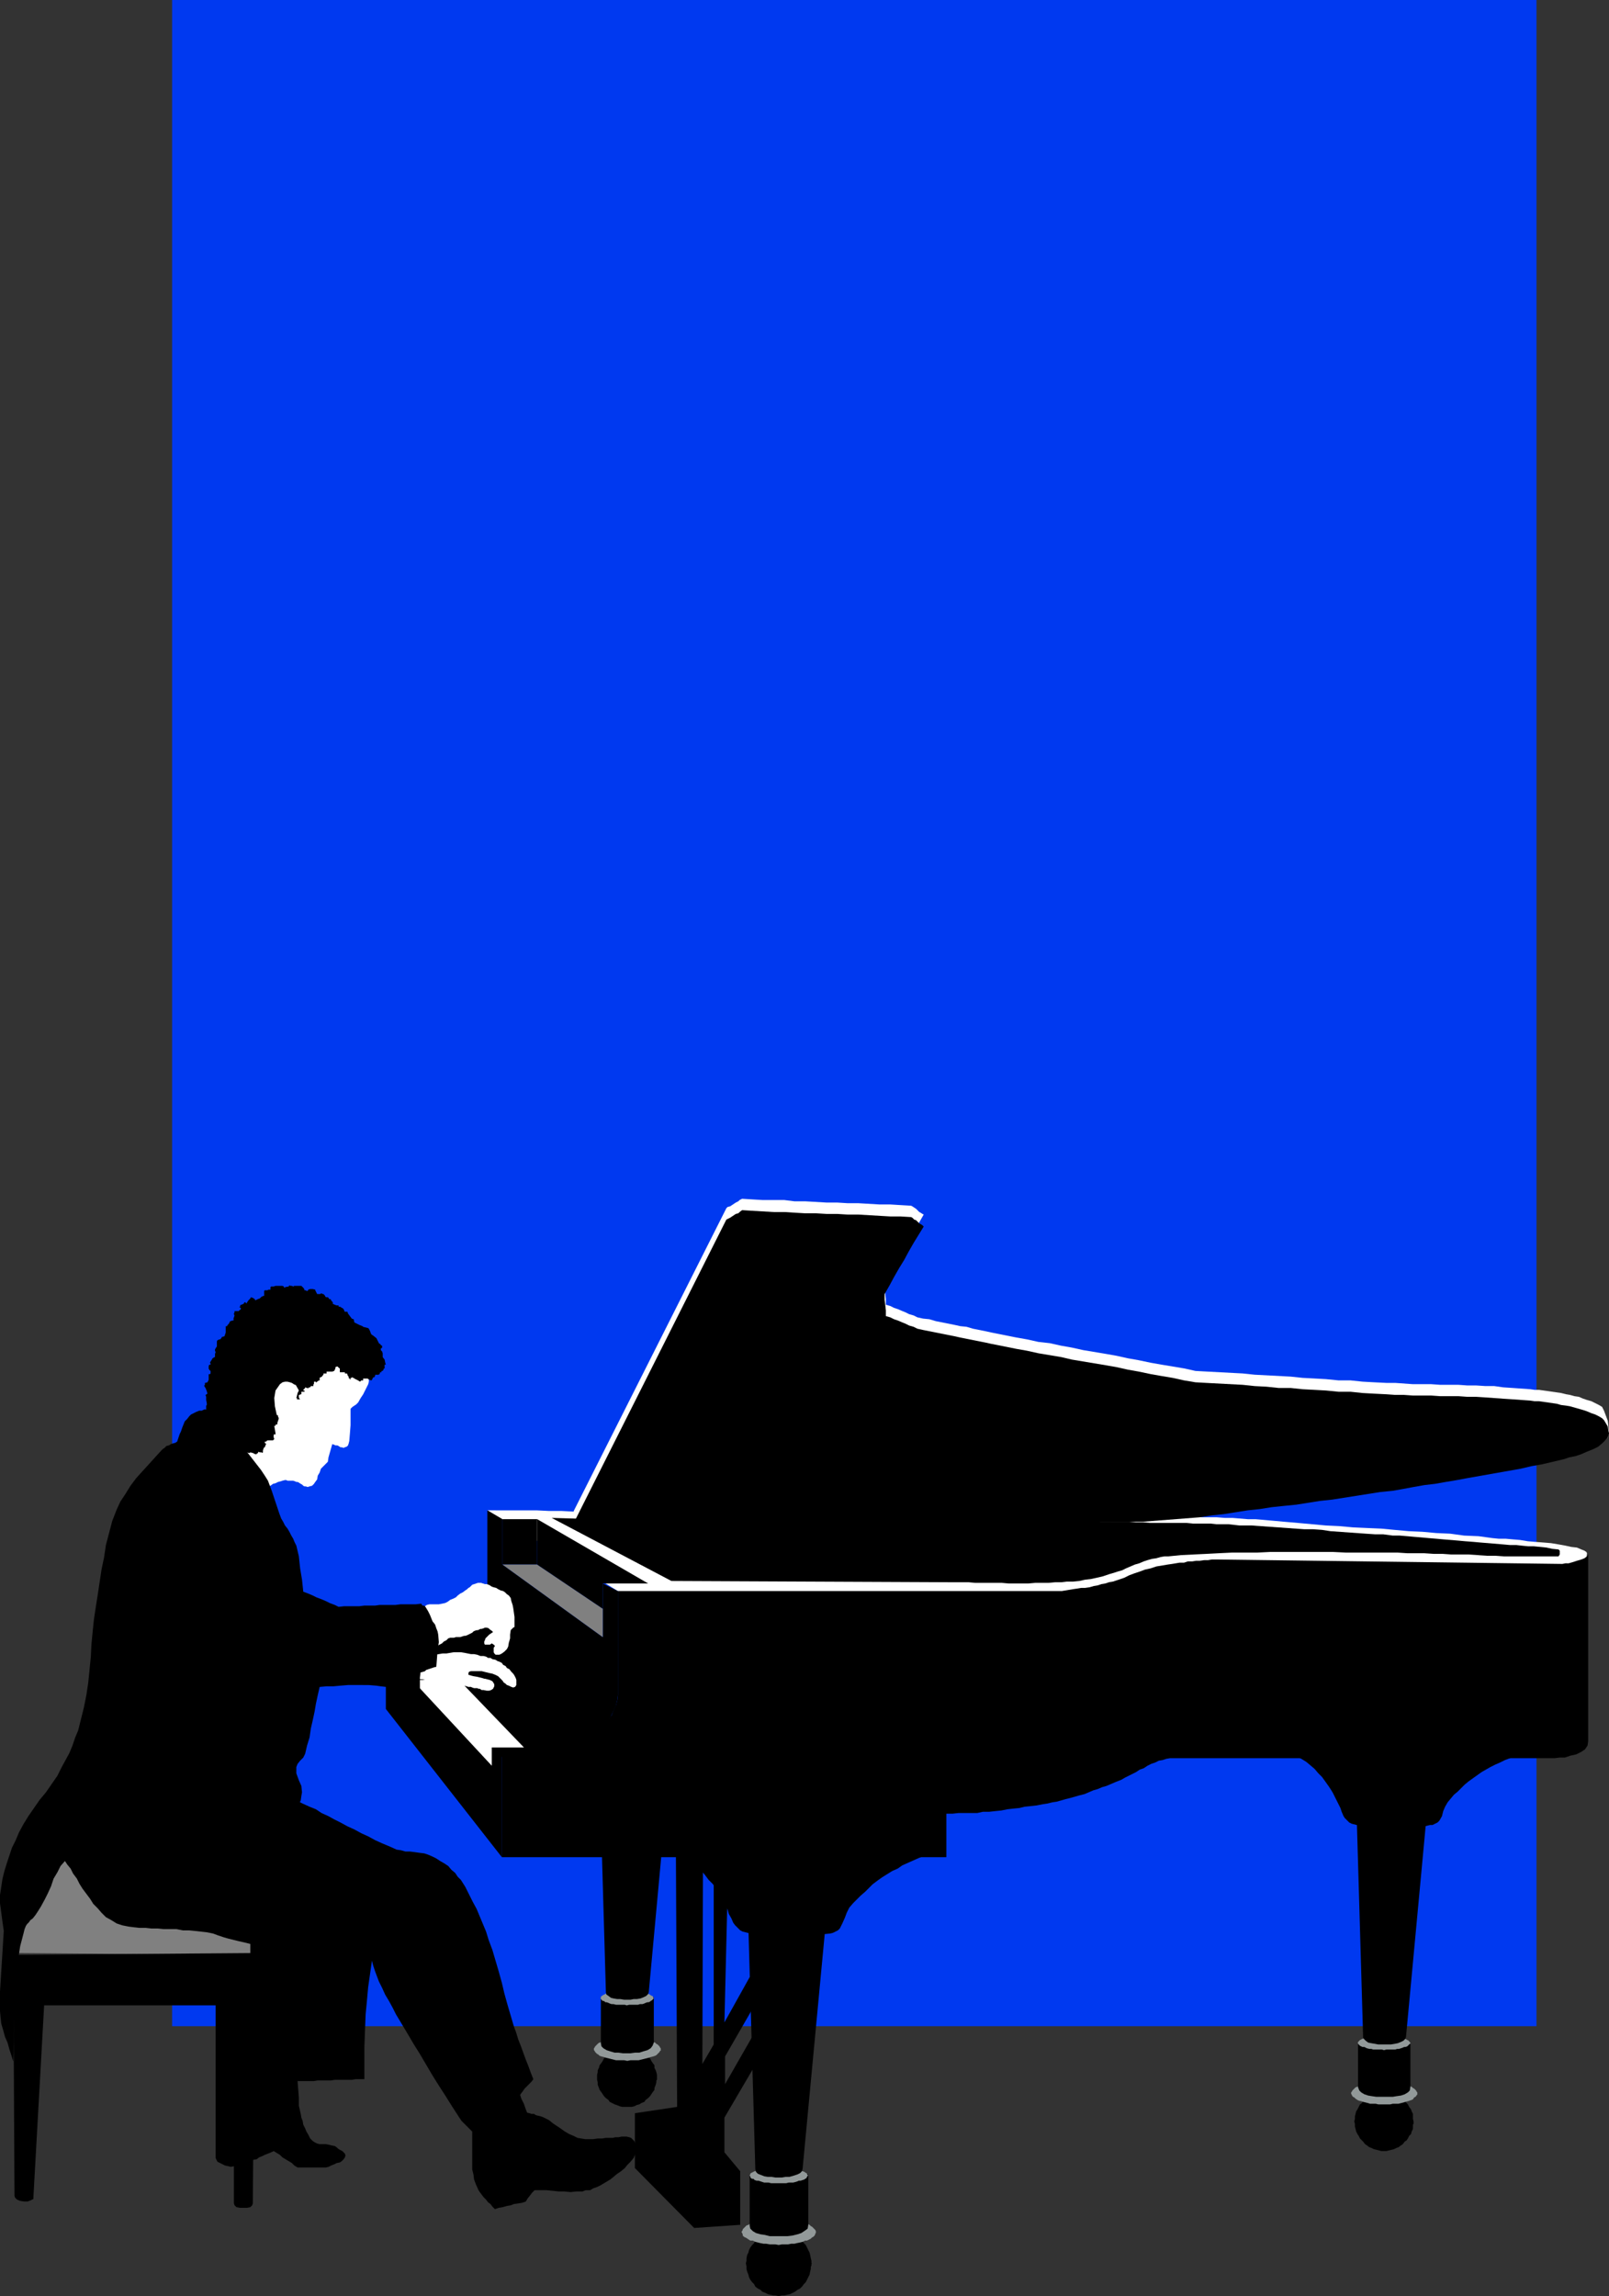
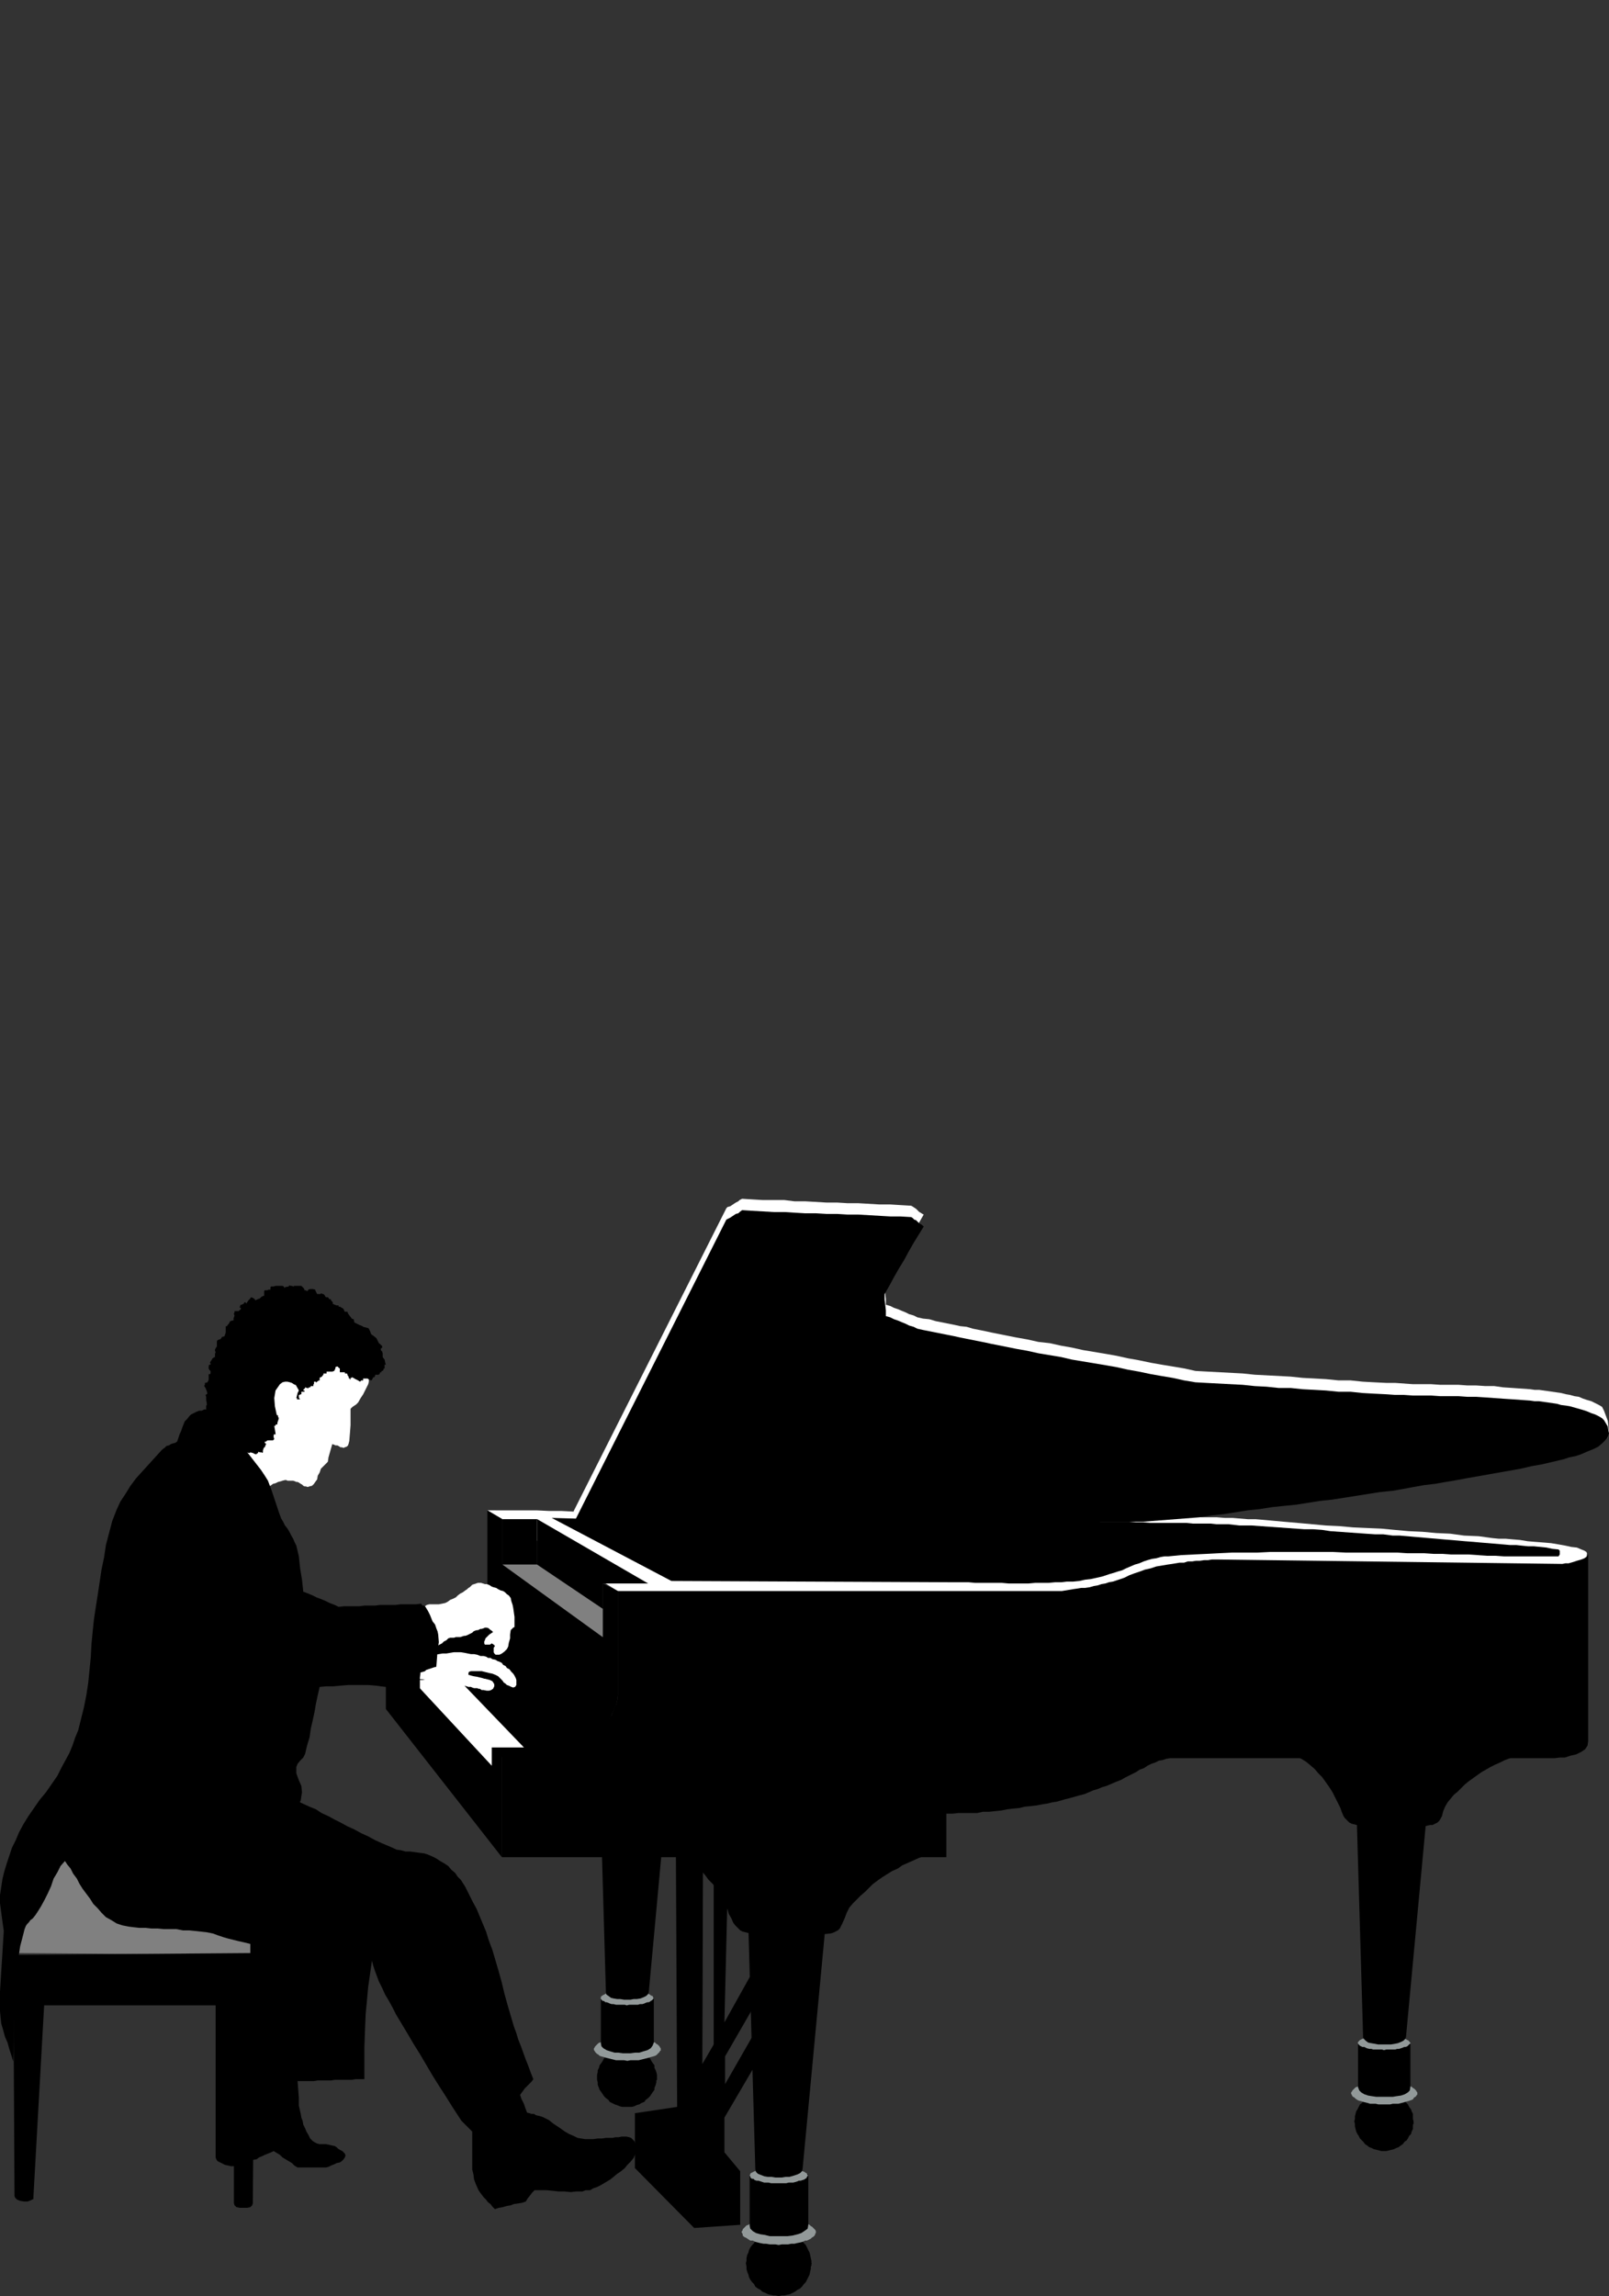
<svg xmlns="http://www.w3.org/2000/svg" xmlns:ns1="http://sodipodi.sourceforge.net/DTD/sodipodi-0.dtd" xmlns:ns2="http://www.inkscape.org/namespaces/inkscape" version="1.0" width="109.099mm" height="155.668mm" id="svg39" ns1:docname="Pianist 01.wmf">
  <rect width="100%" height="100%" fill="#333333" stroke="none" />
  <ns1:namedview id="namedview39" pagecolor="#ffffff" bordercolor="#000000" borderopacity="0.25" ns2:showpageshadow="2" ns2:pageopacity="0.0" ns2:pagecheckerboard="0" ns2:deskcolor="#d1d1d1" ns2:document-units="mm" />
  <defs id="defs1">
    <pattern id="WMFhbasepattern" patternUnits="userSpaceOnUse" width="6" height="6" x="0" y="0" />
  </defs>
-   <path style="fill:#0039f0;fill-opacity:1;fill-rule:evenodd;stroke:none" d="M 44.11,0 H 393.762 V 519.192 H 44.11 Z" id="path1" />
+   <path style="fill:#0039f0;fill-opacity:1;fill-rule:evenodd;stroke:none" d="M 44.11,0 V 519.192 H 44.11 Z" id="path1" />
  <path style="fill:#ffffff;fill-opacity:1;fill-rule:evenodd;stroke:none" d="m 67.539,381.517 0.646,-0.323 0.485,-0.323 0.646,-0.162 0.646,-0.485 0.646,-0.162 0.646,-0.323 0.646,-0.162 0.485,-0.162 0.646,-0.162 h 0.323 l 0.323,0.162 h 0.646 0.485 0.323 l 0.485,0.162 0.323,0.162 h 0.323 l 0.323,0.162 0.485,0.323 0.323,0.162 0.323,0.323 0.323,0.162 h 0.323 l 0.485,0.162 0.485,-0.162 0.646,-0.162 0.485,-0.485 0.323,-0.485 0.485,-0.646 0.162,-0.97 0.485,-0.808 0.323,-0.97 0.323,-0.323 0.485,-0.485 0.485,-0.485 0.485,-0.485 0.162,-1.131 0.323,-1.131 0.323,-1.131 0.323,-1.131 0.485,0.162 0.323,0.162 h 0.485 l 0.323,0.162 0.485,0.323 h 0.323 l 0.485,0.162 0.323,-0.162 0.485,-0.162 0.323,-0.323 0.162,-0.485 0.162,-0.646 0.162,-1.939 0.162,-2.101 v -2.101 -2.101 l 0.485,-0.485 0.485,-0.323 0.485,-0.323 0.485,-0.485 0.646,-1.131 0.646,-0.97 0.646,-1.293 0.646,-1.293 0.162,-0.646 v -0.485 L 94.361,352.915 v -0.808 l -7.271,-5.979 -13.734,-3.717 -6.301,6.948 -4.039,13.574 -6.625,5.656 11.149,12.927 z" id="path2" />
  <path style="fill:#808080;fill-opacity:1;fill-rule:evenodd;stroke:none" d="m 3.393,500.448 62.207,0.485 v -7.595 L 46.696,476.855 15.027,470.715 2.908,493.661 Z" id="path3" />
  <path style="fill:#000000;fill-opacity:1;fill-rule:evenodd;stroke:none" d="m 162.708,555.55 15.188,15.351 11.795,-0.808 v -13.735 l -4.039,-4.848 v -8.888 l 8.24,-14.058 0.808,-10.019 -8.887,15.513 v -7.11 l 7.917,-13.735 0.485,-10.342 -8.564,15.351 0.808,-33.449 -3.555,-4.525 v 43.63 l -2.908,5.009 0.162,-51.709 -6.948,-4.363 0.323,67.06 -10.826,1.616 z" id="path4" />
  <path style="fill:#ffffff;fill-opacity:1;fill-rule:evenodd;stroke:none" d="m 147.035,387.172 v 3.07 l 145.904,-3.232 14.542,-1.131 3.07,-0.485 3.07,-0.323 3.07,-0.485 3.07,-0.485 3.07,-0.323 3.07,-0.485 3.07,-0.323 3.232,-0.323 3.07,-0.485 3.07,-0.485 3.07,-0.485 3.07,-0.323 3.07,-0.485 3.07,-0.485 3.07,-0.485 3.232,-0.323 2.747,-0.485 2.585,-0.485 2.747,-0.485 2.747,-0.323 2.747,-0.485 2.908,-0.485 2.585,-0.485 2.747,-0.485 2.747,-0.485 2.747,-0.485 2.747,-0.485 2.747,-0.485 2.747,-0.646 2.747,-0.646 2.747,-0.485 2.747,-0.646 1.454,-0.323 h 1.616 1.454 l 1.454,-0.162 1.616,-0.162 1.293,-0.162 1.131,-0.646 1.131,-0.97 0.323,-0.646 0.162,-1.131 -0.162,-1.293 -0.162,-1.454 -0.485,-1.293 -0.485,-1.293 -0.485,-0.97 -0.808,-0.485 -0.969,-0.485 -0.969,-0.485 -1.131,-0.323 -0.969,-0.323 -1.131,-0.485 -1.131,-0.162 -1.131,-0.323 -0.969,-0.162 -1.293,-0.323 -1.131,-0.162 -1.131,-0.162 -1.131,-0.162 -1.131,-0.162 -1.131,-0.162 h -1.131 l -1.131,-0.162 -2.262,-0.162 -2.262,-0.162 -2.424,-0.162 -2.262,-0.323 h -2.262 l -2.424,-0.162 h -2.262 l -2.262,-0.162 h -2.262 -2.424 l -2.262,-0.162 h -2.424 -2.262 l -2.262,-0.162 -2.262,-0.162 h -2.262 l -3.232,-0.162 -2.908,-0.162 -3.07,-0.323 h -3.07 l -3.232,-0.323 -2.908,-0.162 -3.07,-0.162 -3.07,-0.323 -3.07,-0.162 -3.07,-0.162 -3.07,-0.162 -3.07,-0.323 -3.07,-0.162 -3.07,-0.162 -3.07,-0.162 -2.908,-0.162 -2.908,-0.646 -2.908,-0.485 -2.908,-0.485 -2.747,-0.485 -3.07,-0.646 -2.747,-0.485 -2.908,-0.646 -2.747,-0.485 -2.908,-0.485 -2.908,-0.485 -2.908,-0.646 -2.747,-0.485 -2.908,-0.646 -2.908,-0.323 -2.908,-0.646 -2.747,-0.485 -1.616,-0.323 -1.616,-0.323 -1.616,-0.323 -1.616,-0.323 -1.454,-0.323 -1.616,-0.323 -1.616,-0.323 -1.616,-0.485 -1.616,-0.162 -1.454,-0.323 -1.616,-0.323 -1.616,-0.323 -1.616,-0.323 -1.616,-0.485 -1.616,-0.162 -1.454,-0.323 -0.969,-0.485 -1.131,-0.323 -0.969,-0.485 -0.808,-0.323 -1.131,-0.485 -0.969,-0.323 -0.969,-0.485 -1.131,-0.323 v -1.454 l -0.162,-1.454 -0.162,-1.454 v -1.293 l 1.293,-2.262 1.131,-2.101 1.293,-2.262 1.293,-2.101 1.131,-2.101 1.293,-2.262 1.293,-2.101 1.293,-2.262 -0.323,-0.162 -0.485,-0.323 -0.323,-0.162 -0.485,-0.485 -0.323,-0.323 -0.485,-0.323 -0.485,-0.323 -0.323,-0.162 -2.747,-0.162 -2.585,-0.162 h -2.747 l -2.747,-0.162 -2.747,-0.162 h -2.747 l -2.585,-0.162 h -2.747 l -2.747,-0.162 -2.747,-0.162 h -2.747 l -2.585,-0.323 h -2.747 -2.747 l -2.747,-0.162 -2.585,-0.162 -0.646,0.323 -0.323,0.323 -0.646,0.323 -0.485,0.323 -0.485,0.323 -0.485,0.323 -0.646,0.162 -0.323,0.323 z" id="path5" />
  <path style="fill:#ffffff;fill-opacity:1;fill-rule:evenodd;stroke:none" d="m 124.899,387.011 2.1,1.293 1.939,1.293 2.1,1.293 2.262,1.131 1.939,1.454 2.1,1.131 2.1,1.454 2.1,1.293 2.1,1.293 2.1,1.293 2.1,1.293 2.1,1.293 2.1,1.131 2.1,1.454 2.1,1.293 2.1,1.293 3.555,0.162 3.555,0.162 3.555,0.162 3.393,0.162 3.716,0.162 3.555,0.162 3.555,0.162 h 3.555 l 3.555,0.162 3.555,0.323 3.555,0.162 h 3.555 l 3.555,0.162 3.555,0.323 h 3.555 l 3.555,0.162 3.555,0.162 3.555,0.162 3.555,0.162 3.393,0.162 3.716,0.162 3.555,0.162 3.555,0.162 3.555,0.162 3.555,0.162 3.555,0.162 3.555,0.162 3.555,0.162 3.555,0.162 3.555,0.162 h 3.555 l 3.555,0.162 1.939,-0.323 1.939,-0.485 1.939,-0.323 1.939,-0.485 1.939,-0.323 1.939,-0.646 1.939,-0.323 1.939,-0.485 1.939,-0.323 1.939,-0.485 1.939,-0.485 1.939,-0.323 1.939,-0.485 1.939,-0.485 1.939,-0.323 1.939,-0.485 h 3.232 3.232 3.07 l 3.232,-0.162 h 3.232 l 3.232,-0.162 h 3.07 3.232 3.232 3.07 l 3.232,-0.162 h 3.232 3.232 3.07 3.232 l 3.232,-0.162 h 3.232 3.232 3.07 3.232 l 3.07,-0.162 h 3.393 l 3.07,-0.162 h 3.232 3.232 3.232 3.232 3.07 l 3.232,-0.162 h 3.232 3.07 3.232 l 0.485,-1.616 0.485,-1.778 0.323,-1.616 0.162,-1.616 -0.162,-0.323 -0.485,-0.323 -0.808,-0.323 -1.131,-0.485 -1.454,-0.162 -1.454,-0.323 -1.777,-0.323 -1.939,-0.323 -1.939,-0.162 -2.1,-0.162 -1.939,-0.162 -1.939,-0.323 -1.939,-0.162 -1.777,-0.162 h -1.777 l -1.616,-0.162 -3.555,-0.485 -3.716,-0.162 -3.555,-0.485 -3.555,-0.162 -3.555,-0.323 -3.555,-0.162 -3.555,-0.323 -3.393,-0.323 -3.716,-0.162 -3.555,-0.162 -3.555,-0.323 -3.393,-0.162 -3.555,-0.323 -3.555,-0.323 -3.716,-0.323 -3.555,-0.323 -1.777,-0.162 -1.939,-0.162 h -1.939 l -1.939,-0.162 -1.939,-0.162 h -1.939 l -2.1,-0.162 h -1.777 -2.1 l -1.939,-0.162 h -1.939 l -1.939,-0.162 h -1.939 -1.939 -1.939 -1.777 l -3.555,-0.162 h -3.555 -3.555 -3.393 -3.555 -3.555 -3.393 -3.393 -3.393 -3.555 -3.393 -3.555 -3.393 -3.555 -3.393 -3.555 -2.1 -1.939 -1.939 -1.939 -2.1 -1.777 -2.1 -1.939 -1.939 -1.939 -2.1 -1.777 -2.1 -1.939 -1.939 -1.939 -2.1 -1.939 -1.939 -1.939 -2.1 -1.777 -2.1 -1.939 l -1.939,-0.162 h -1.939 -2.1 -1.939 -1.939 -1.939 -2.1 -1.939 l -3.232,-0.162 h -3.07 -3.232 l -3.07,-0.162 -3.232,-0.162 -3.07,-0.162 h -3.232 -3.07 l -3.393,-0.162 -3.07,-0.162 h -3.232 l -3.232,-0.162 h -3.07 -3.232 -3.07 z" id="path6" />
  <path style="fill:#000000;fill-opacity:1;fill-rule:evenodd;stroke:none" d="m 207.949,579.951 v -0.646 l -0.162,-0.646 -0.162,-0.808 -0.162,-0.646 -0.323,-0.646 -0.323,-0.646 -0.323,-0.646 -0.485,-0.485 -0.485,-0.646 -0.485,-0.485 -0.646,-0.485 -0.646,-0.323 -0.646,-0.323 -0.646,-0.323 -0.808,-0.162 -0.646,-0.162 h -0.646 l -0.808,-0.162 -0.808,0.162 h -0.485 l -0.808,0.162 -0.646,0.162 -0.646,0.323 -0.646,0.323 -0.646,0.323 -0.646,0.485 -0.646,0.485 -0.323,0.646 -0.485,0.485 -0.485,0.646 -0.323,0.646 -0.162,0.646 -0.323,0.646 -0.162,0.808 v 0.646 l -0.162,0.646 0.162,0.808 v 0.646 l 0.162,0.646 0.323,0.808 0.162,0.646 0.323,0.646 0.485,0.646 0.485,0.485 0.323,0.646 0.646,0.485 0.646,0.323 0.485,0.485 0.808,0.323 0.646,0.323 0.646,0.162 0.808,0.162 h 0.485 l 0.808,0.162 0.808,-0.162 h 0.646 l 0.646,-0.162 0.808,-0.162 0.646,-0.323 0.646,-0.323 0.646,-0.485 0.646,-0.323 0.485,-0.485 0.485,-0.646 0.485,-0.485 0.323,-0.646 0.323,-0.646 0.323,-0.646 0.162,-0.808 0.162,-0.646 v 0 -0.162 0 -0.162 -0.162 -0.162 l 0.162,-0.162 v -0.162 -0.323 l 0.162,-0.162 v 0 z" id="path7" />
  <path style="fill:#929999;fill-opacity:1;fill-rule:evenodd;stroke:none" d="m 209.08,571.871 v -0.162 l -0.162,-0.323 -0.162,-0.162 -0.323,-0.323 -0.323,-0.323 -0.323,-0.162 -0.323,-0.323 -0.646,-0.323 -0.485,-0.162 -0.646,-0.162 -0.646,-0.162 -0.646,-0.162 -0.808,-0.162 h -0.808 l -0.808,-0.162 h -0.808 -0.808 l -0.808,-0.162 -0.808,0.162 h -0.808 -0.646 l -0.969,0.162 h -0.646 l -0.808,0.162 -0.646,0.162 -0.646,0.162 -0.646,0.162 -0.646,0.162 -0.485,0.323 -0.485,0.162 -0.323,0.323 -0.323,0.323 -0.323,0.323 v 0.162 l -0.162,0.323 -0.162,0.162 0.162,0.323 0.162,0.323 v 0.323 l 0.323,0.323 0.323,0.162 0.323,0.162 0.485,0.323 0.485,0.323 h 0.646 l 0.646,0.323 0.646,0.162 0.646,0.162 0.808,0.162 h 0.646 l 0.969,0.162 h 0.646 0.808 l 0.808,0.162 0.808,-0.162 h 0.808 0.808 l 0.808,-0.162 h 0.808 l 0.646,-0.162 0.808,-0.162 0.646,-0.162 0.646,-0.323 h 0.485 l 0.646,-0.323 0.323,-0.162 0.323,-0.323 0.323,-0.162 0.323,-0.323 0.162,-0.323 v 0 0 -0.162 0 0 l 0.162,-0.162 v 0 0 -0.162 -0.162 z" id="path8" />
  <path style="fill:#000000;fill-opacity:1;fill-rule:evenodd;stroke:none" d="m 192.115,570.255 v -13.089 h 15.027 v 12.927 l -0.162,0.97 -0.646,0.485 -0.969,0.646 -0.969,0.323 -1.293,0.323 -1.293,0.162 h -1.293 -0.969 -1.131 -1.131 l -1.293,-0.323 -1.131,-0.162 -1.131,-0.323 -0.808,-0.485 -0.646,-0.646 z" id="path9" />
  <path style="fill:#929999;fill-opacity:1;fill-rule:evenodd;stroke:none" d="m 207.141,557.489 -0.162,-0.162 -0.162,-0.162 v -0.162 l -0.162,-0.162 -0.323,-0.162 -0.162,-0.162 -0.485,-0.162 -0.485,-0.162 -0.485,-0.162 -0.323,-0.162 h -0.485 l -0.646,-0.162 h -0.485 l -0.646,-0.162 h -0.646 -0.646 -0.646 l -0.646,-0.162 -0.646,0.162 h -0.646 -0.646 -0.646 l -0.485,0.162 h -0.646 l -0.485,0.162 h -0.485 l -0.485,0.162 -0.485,0.162 -0.485,0.162 -0.323,0.162 -0.323,0.162 -0.323,0.162 -0.162,0.162 v 0.162 l -0.162,0.162 v 0.162 0 l 0.162,0.162 v 0.162 l 0.162,0.323 0.323,0.162 h 0.323 l 0.323,0.323 0.485,0.162 h 0.485 l 0.485,0.162 0.485,0.162 0.485,0.162 h 0.646 0.485 l 0.646,0.162 h 0.646 0.646 0.646 0.646 0.646 0.646 l 0.646,-0.162 h 0.646 0.485 l 0.646,-0.162 0.485,-0.162 0.323,-0.162 h 0.485 l 0.485,-0.162 0.485,-0.162 0.162,-0.162 0.323,-0.162 0.162,-0.323 v -0.162 0 h 0.162 v 0 0 0 0 -0.162 h 0.162 v 0 z" id="path10" />
  <path style="fill:#000000;fill-opacity:1;fill-rule:evenodd;stroke:none" d="m 193.569,555.873 -1.777,-61.889 h 19.712 l -5.817,61.728 -0.162,0.646 -0.485,0.485 -0.646,0.323 -0.969,0.323 -1.131,0.323 h -0.969 l -0.969,0.162 h -0.808 -0.808 l -0.969,-0.162 h -0.969 l -0.969,-0.162 -0.808,-0.323 -0.808,-0.323 -0.485,-0.485 -0.162,-0.646 z" id="path11" />
  <path style="fill:#000000;fill-opacity:1;fill-rule:evenodd;stroke:none" d="m 362.255,543.593 -0.162,-0.646 v -0.646 -0.646 l -0.323,-0.646 -0.162,-0.485 -0.485,-0.646 -0.323,-0.646 -0.323,-0.323 -0.485,-0.485 -0.485,-0.485 -0.485,-0.485 -0.646,-0.323 -0.485,-0.162 -0.646,-0.485 -0.646,-0.162 h -0.646 l -0.646,-0.162 h -0.646 -0.646 l -0.646,0.162 h -0.646 l -0.646,0.162 -0.646,0.485 -0.485,0.162 -0.646,0.323 -0.485,0.485 -0.485,0.485 -0.323,0.485 -0.485,0.323 -0.323,0.646 -0.323,0.646 -0.323,0.485 -0.162,0.646 -0.162,0.646 v 0.646 l -0.162,0.646 0.162,0.646 v 0.646 l 0.162,0.646 0.162,0.646 0.323,0.646 0.323,0.485 0.323,0.646 0.485,0.485 0.323,0.323 0.485,0.646 0.485,0.323 0.646,0.485 0.485,0.162 0.646,0.323 0.646,0.162 0.646,0.162 0.646,0.162 h 0.646 0.646 l 0.646,-0.162 0.646,-0.162 0.646,-0.162 0.646,-0.323 0.485,-0.162 0.646,-0.485 0.485,-0.323 0.485,-0.646 0.485,-0.323 0.323,-0.485 0.323,-0.646 0.485,-0.485 0.162,-0.646 0.323,-0.646 v -0.646 0 0 -0.162 -0.162 0 -0.162 l 0.162,-0.162 v -0.162 -0.323 z" id="path12" />
  <path style="fill:#929999;fill-opacity:1;fill-rule:evenodd;stroke:none" d="m 363.224,536.321 v -0.162 l -0.162,-0.162 -0.162,-0.323 -0.162,-0.162 -0.323,-0.323 -0.323,-0.162 -0.323,-0.323 -0.485,-0.162 -0.485,-0.162 -0.646,-0.162 -0.485,-0.162 -0.646,-0.162 -0.646,-0.162 -0.808,-0.162 h -0.646 -0.646 -0.808 l -0.646,-0.162 -0.808,0.162 h -0.808 -0.646 -0.646 l -0.808,0.162 -0.485,0.162 -0.646,0.162 -0.646,0.162 -0.485,0.162 -0.646,0.162 -0.323,0.162 -0.485,0.162 -0.323,0.323 -0.323,0.323 -0.162,0.162 -0.162,0.323 -0.162,0.162 v 0.162 0.162 l 0.162,0.323 0.162,0.323 0.162,0.162 0.323,0.162 0.323,0.323 0.485,0.323 0.323,0.162 0.646,0.162 0.485,0.162 0.646,0.162 0.646,0.162 0.485,0.162 h 0.808 0.646 l 0.646,0.162 h 0.808 0.808 0.646 0.808 l 0.646,-0.162 h 0.646 0.808 l 0.646,-0.162 0.646,-0.162 0.485,-0.162 0.646,-0.162 0.485,-0.162 0.485,-0.162 0.323,-0.162 0.323,-0.485 0.323,-0.162 0.162,-0.162 0.162,-0.323 v 0 0 0 h 0.162 v -0.162 0 -0.162 0 -0.162 z" id="path13" />
  <path style="fill:#000000;fill-opacity:1;fill-rule:evenodd;stroke:none" d="m 348.036,534.867 v -11.635 h 13.411 v 11.473 l -0.162,0.97 -0.485,0.485 -0.808,0.485 -0.969,0.323 -1.131,0.162 -0.969,0.162 h -1.293 -0.808 -0.969 -1.131 l -1.131,-0.162 -0.969,-0.162 -0.969,-0.323 -0.808,-0.485 -0.485,-0.485 -0.323,-0.808 z" id="path14" />
  <path style="fill:#929999;fill-opacity:1;fill-rule:evenodd;stroke:none" d="m 361.447,523.394 v 0 l -0.162,-0.162 -0.162,-0.162 -0.162,-0.162 -0.162,-0.162 h -0.162 l -0.485,-0.323 h -0.323 l -0.323,-0.323 h -0.485 l -0.485,-0.162 h -0.485 l -0.485,-0.162 h -0.646 -0.485 -0.646 -0.485 l -0.646,-0.162 -0.485,0.162 h -0.646 -0.646 -0.485 -0.485 l -0.485,0.162 h -0.485 l -0.646,0.162 h -0.323 l -0.323,0.323 h -0.485 l -0.323,0.162 -0.323,0.162 -0.162,0.162 -0.162,0.162 -0.162,0.162 v 0.162 h -0.162 l 0.162,0.162 v 0.162 l 0.162,0.162 0.162,0.162 0.162,0.162 0.323,0.162 0.323,0.162 h 0.485 l 0.323,0.162 0.323,0.162 0.646,0.162 h 0.485 l 0.485,0.162 h 0.485 0.485 0.646 0.646 l 0.485,0.162 0.646,-0.162 h 0.485 0.646 0.485 0.646 l 0.485,-0.162 h 0.485 l 0.485,-0.162 0.485,-0.162 0.323,-0.162 h 0.323 l 0.485,-0.162 0.162,-0.162 0.162,-0.162 0.162,-0.162 0.162,-0.162 v 0 0 0 h 0.162 v 0 -0.162 0 0 0 -0.162 z" id="path15" />
  <path style="fill:#000000;fill-opacity:1;fill-rule:evenodd;stroke:none" d="m 349.329,521.939 -1.616,-55.426 h 17.773 l -5.17,55.426 -0.162,0.485 -0.485,0.485 -0.646,0.323 -0.808,0.323 -0.808,0.162 -0.969,0.162 h -0.969 -0.646 -0.808 -0.808 l -0.808,-0.162 -0.969,-0.162 -0.808,-0.162 -0.646,-0.485 -0.323,-0.323 -0.323,-0.485 v 0 z" id="path16" />
  <path style="fill:#000000;fill-opacity:1;fill-rule:evenodd;stroke:none" d="m 168.363,532.281 v -0.646 l -0.162,-0.646 -0.162,-0.485 -0.323,-0.646 v -0.646 l -0.485,-0.646 -0.323,-0.485 -0.323,-0.646 -0.485,-0.323 -0.646,-0.485 -0.323,-0.485 -0.646,-0.323 -0.646,-0.323 -0.646,-0.162 -0.646,-0.323 -0.646,-0.162 h -0.646 l -0.646,-0.162 -0.646,0.162 h -0.485 l -0.646,0.162 -0.808,0.323 -0.485,0.162 -0.646,0.323 -0.646,0.323 -0.323,0.485 -0.646,0.485 -0.485,0.323 -0.323,0.646 -0.323,0.485 -0.485,0.646 -0.162,0.646 -0.323,0.646 v 0.485 l -0.162,0.646 v 0.646 0.646 l 0.162,0.646 v 0.646 l 0.323,0.808 0.162,0.485 0.485,0.646 0.323,0.485 0.323,0.485 0.485,0.485 0.646,0.485 0.323,0.485 0.646,0.323 0.646,0.323 0.485,0.162 0.808,0.323 0.646,0.162 h 0.485 0.646 0.646 0.646 l 0.646,-0.162 0.646,-0.323 0.646,-0.162 0.485,-0.323 0.808,-0.323 0.323,-0.485 0.646,-0.485 0.485,-0.485 0.323,-0.485 0.323,-0.485 0.485,-0.646 v -0.485 l 0.323,-0.808 0.162,-0.646 v 0 0 -0.162 0 -0.162 -0.162 l 0.162,-0.162 v -0.162 -0.162 -0.323 z" id="path17" />
  <path style="fill:#929999;fill-opacity:1;fill-rule:evenodd;stroke:none" d="m 169.332,525.01 v -0.162 l -0.162,-0.162 -0.162,-0.323 -0.162,-0.162 -0.323,-0.323 -0.323,-0.162 -0.323,-0.323 -0.485,-0.162 -0.646,-0.162 -0.485,-0.162 -0.646,-0.162 -0.485,-0.162 -0.808,-0.162 h -0.646 -0.646 l -0.808,-0.162 h -0.646 l -0.808,-0.162 -0.808,0.162 h -0.646 l -0.808,0.162 h -0.646 -0.646 l -0.646,0.162 -0.646,0.162 -0.646,0.162 -0.485,0.162 -0.646,0.162 -0.485,0.162 -0.323,0.162 -0.323,0.323 -0.323,0.323 -0.162,0.162 -0.162,0.323 -0.162,0.162 v 0.323 0.162 l 0.162,0.162 0.162,0.323 0.162,0.162 0.323,0.323 0.323,0.162 0.323,0.323 0.485,0.162 0.646,0.162 0.485,0.162 0.646,0.162 0.646,0.162 0.646,0.162 0.646,0.162 h 0.646 0.808 0.646 l 0.808,0.162 0.808,-0.162 h 0.646 0.808 0.646 l 0.646,-0.162 0.646,-0.162 0.646,-0.162 0.646,-0.162 0.485,-0.162 0.646,-0.162 0.485,-0.162 0.323,-0.162 0.323,-0.323 0.323,-0.323 0.162,-0.162 0.162,-0.323 v 0 0 h 0.162 v 0 -0.162 0 0 -0.162 0 0 0 z" id="path18" />
  <path style="fill:#000000;fill-opacity:1;fill-rule:evenodd;stroke:none" d="m 153.983,523.555 v -11.796 h 13.572 v 11.635 l -0.323,0.808 -0.485,0.646 -0.808,0.485 -1.131,0.323 -0.969,0.323 h -1.131 l -1.131,0.162 h -0.969 -0.969 l -1.131,-0.162 h -0.969 l -1.131,-0.323 -0.969,-0.323 -0.808,-0.485 -0.485,-0.485 z" id="path19" />
  <path style="fill:#929999;fill-opacity:1;fill-rule:evenodd;stroke:none" d="m 167.555,511.921 h -0.162 v -0.162 l -0.162,-0.323 h -0.162 l -0.323,-0.162 -0.162,-0.162 -0.323,-0.162 -0.323,-0.162 h -0.485 l -0.323,-0.162 -0.485,-0.162 h -0.646 l -0.485,-0.162 h -0.485 -0.646 -0.485 -0.646 l -0.646,-0.162 -0.485,0.162 h -0.646 -0.646 -0.485 -0.485 l -0.646,0.162 h -0.485 l -0.485,0.162 -0.323,0.162 h -0.485 l -0.323,0.162 -0.323,0.162 -0.323,0.162 -0.162,0.162 h -0.162 l -0.162,0.323 v 0.162 h -0.162 l 0.162,0.162 v 0.162 l 0.162,0.162 0.162,0.162 0.162,0.162 h 0.323 l 0.323,0.323 h 0.323 l 0.485,0.162 0.323,0.162 0.485,0.162 h 0.485 l 0.646,0.162 h 0.485 0.485 0.646 0.646 l 0.485,0.162 0.646,-0.162 h 0.646 0.485 0.646 0.485 l 0.485,-0.162 h 0.646 l 0.485,-0.162 0.323,-0.162 0.485,-0.162 h 0.323 l 0.323,-0.162 0.162,-0.162 0.323,-0.162 0.162,-0.162 0.162,-0.162 v 0 0 0 0 -0.162 0 0 h 0.162 v -0.162 0 z" id="path20" />
  <path style="fill:#000000;fill-opacity:1;fill-rule:evenodd;stroke:none" d="m 155.275,510.466 -1.616,-56.072 h 17.773 l -5.17,56.072 -0.162,0.485 -0.485,0.485 -0.646,0.323 -0.808,0.323 -0.969,0.162 h -0.808 l -0.808,0.162 h -0.969 -0.646 l -0.969,-0.162 h -0.808 l -0.969,-0.162 -0.646,-0.162 -0.646,-0.485 -0.485,-0.323 -0.162,-0.485 v 0 z" id="path21" />
  <path style="fill:#000000;fill-opacity:1;fill-rule:evenodd;stroke:none" d="m 174.341,475.563 h 2.1 1.939 1.939 1.939 1.939 1.939 2.1 1.939 1.939 1.939 1.939 2.1 1.777 1.939 l 2.1,-0.162 h 1.777 2.1 1.939 1.939 1.939 1.939 1.939 1.939 2.1 1.939 1.939 1.939 1.939 1.939 2.1 1.939 1.939 l -1.616,0.646 -1.454,0.646 -1.454,0.646 -1.454,0.646 -1.131,0.808 -1.454,0.646 -1.293,0.808 -1.293,0.808 -1.131,0.808 -1.293,0.97 -0.969,0.97 -0.969,0.97 -1.131,0.97 -0.969,0.97 -0.969,0.97 -0.969,1.131 -0.646,1.293 -0.485,1.293 -0.646,1.454 -0.646,1.293 -0.485,0.485 -0.646,0.323 -0.646,0.323 -0.646,0.162 -1.616,0.162 -1.293,0.323 -1.616,0.162 -1.454,0.162 -1.454,0.162 -1.454,0.162 h -1.454 -1.454 -1.454 l -1.293,-0.162 -1.293,-0.162 -1.293,-0.162 -1.454,-0.162 -1.293,-0.323 -1.293,-0.323 -1.293,-0.323 -0.646,-0.323 -0.646,-0.646 -0.646,-0.646 -0.485,-0.646 -0.485,-1.131 -0.646,-1.131 -0.323,-1.131 -0.485,-0.97 -0.485,-1.131 -0.646,-1.131 -0.485,-0.97 -0.808,-0.97 -0.808,-1.293 -1.131,-1.131 -0.969,-1.293 -0.969,-1.131 -1.293,-1.131 -1.131,-0.97 -1.293,-0.808 z" id="path22" />
  <path style="fill:#000000;fill-opacity:1;fill-rule:evenodd;stroke:none" d="m 332.202,450.031 h 3.555 3.555 3.555 3.393 3.555 3.555 3.555 3.393 3.393 3.716 3.393 3.555 l 3.555,-0.162 h 3.393 3.555 3.555 l -1.454,0.646 -1.293,0.485 -1.293,0.646 -1.131,0.485 -1.293,0.646 -1.131,0.646 -1.131,0.646 -1.131,0.808 -1.131,0.808 -1.131,0.808 -0.969,0.808 -0.808,0.808 -0.969,0.97 -0.969,0.808 -0.808,0.97 -0.808,0.97 -0.646,1.131 -0.485,1.131 -0.323,1.293 -0.646,1.131 -0.485,0.485 -0.646,0.323 -0.646,0.323 H 366.456 l -1.293,0.323 -1.293,0.162 -1.293,0.162 -1.293,0.162 -1.293,0.162 -1.293,0.162 h -1.454 -1.293 -1.131 l -1.131,-0.162 h -1.293 l -1.293,-0.323 -1.131,-0.162 -1.131,-0.162 -1.131,-0.323 -1.293,-0.323 -0.646,-0.323 -0.485,-0.485 -0.646,-0.646 -0.323,-0.485 -0.485,-1.131 -0.323,-0.97 -0.485,-0.97 -0.485,-0.97 -0.485,-0.97 -0.485,-0.97 -0.485,-0.808 -0.646,-0.97 -0.808,-1.131 -0.808,-1.131 -0.969,-0.97 -0.969,-1.131 -1.131,-0.97 -0.969,-0.808 -1.293,-0.808 -1.293,-0.646 z" id="path23" />
  <path style="fill:#000000;fill-opacity:1;fill-rule:evenodd;stroke:none" d="m 128.615,475.886 h 113.912 v -11.15 h 1.616 l 1.454,-0.162 h 1.616 1.616 1.616 l 1.454,-0.323 h 1.616 l 1.454,-0.162 1.616,-0.162 1.616,-0.323 1.454,-0.162 1.616,-0.162 1.293,-0.323 1.616,-0.162 1.454,-0.162 1.616,-0.323 1.131,-0.162 1.293,-0.323 1.131,-0.162 1.131,-0.323 1.131,-0.323 1.293,-0.323 1.131,-0.323 1.131,-0.323 1.293,-0.323 1.131,-0.485 1.131,-0.485 1.131,-0.323 1.131,-0.485 1.131,-0.323 1.131,-0.485 1.131,-0.485 0.808,-0.323 0.808,-0.323 0.808,-0.485 0.969,-0.485 0.969,-0.485 0.969,-0.485 0.969,-0.646 0.969,-0.323 0.969,-0.646 0.969,-0.485 0.969,-0.323 0.969,-0.485 0.969,-0.162 0.969,-0.323 0.969,-0.162 h 0.808 97.754 l 1.293,-0.162 h 1.293 l 1.454,-0.485 1.454,-0.323 1.293,-0.646 0.969,-0.646 0.646,-0.97 0.162,-1.131 v -47.831 l -0.323,0.485 -0.646,0.485 -0.808,0.323 -1.131,0.323 -0.969,0.323 -1.131,0.323 H 401.195 l -0.808,0.162 -88.059,-1.131 h -0.808 -0.969 l -0.969,0.162 h -0.969 l -1.131,0.162 h -0.969 l -0.969,0.162 h -1.131 l -0.969,0.323 h -1.131 l -0.969,0.162 -0.969,0.162 -1.131,0.162 -0.969,0.162 -0.969,0.162 -0.969,0.162 -1.454,0.485 -1.454,0.323 -1.293,0.485 -1.454,0.485 -1.293,0.485 -1.293,0.646 -1.454,0.485 -1.454,0.485 -0.969,0.162 -0.969,0.323 -0.969,0.162 -0.969,0.323 -0.969,0.162 -1.131,0.323 -1.131,0.162 h -0.969 l -0.969,0.162 -1.131,0.162 -0.969,0.162 -0.969,0.162 -0.969,0.162 h -0.969 -1.131 -0.969 -110.68 v 26.663 l -0.162,1.293 -0.323,1.293 -0.646,1.293 -0.485,1.293 -0.969,1.293 -0.969,1.131 -1.131,0.97 -1.293,0.97 -1.293,0.97 -1.454,0.808 -1.454,0.646 -1.454,0.485 -1.454,0.485 -1.454,0.485 -1.454,0.162 -1.293,0.162 h -12.441 v 27.794 z" id="path24" />
  <path style="fill:#000000;fill-opacity:1;fill-rule:evenodd;stroke:none" d="m 124.899,387.011 3.878,2.262 v 11.635 l 25.691,18.583 V 405.755 l 3.878,1.939 v 26.663 l -0.162,1.293 -0.323,1.454 -0.646,1.293 -0.646,1.454 -0.808,1.293 -0.969,1.454 -1.293,1.293 -1.131,1.131 -1.454,1.131 -1.293,0.808 -1.454,0.97 -1.454,0.646 -1.454,0.646 -1.454,0.485 -1.454,0.323 -1.293,0.162 h -12.441 v 25.693 L 98.885,437.912 v -19.714 h 17.127 l 1.454,-0.323 1.616,-0.485 1.454,-0.97 1.454,-1.293 1.131,-1.454 0.969,-1.616 0.646,-1.616 0.162,-1.616 z" id="path25" />
  <path style="fill:#000000;fill-opacity:1;fill-rule:evenodd;stroke:none" d="m 126.03,460.373 v -12.604 h 15.35 l 1.131,-0.323 1.131,-0.323 1.131,-0.323 0.969,-0.323 0.808,-0.323 0.808,-0.485 0.808,-0.485 0.646,-0.646 -17.289,-15.513 h -13.896 v 1.454 h -10.502 v 1.616 h -4.524 l 23.429,28.278 z" id="path26" />
  <path style="fill:#ffffff;fill-opacity:1;fill-rule:evenodd;stroke:none" d="m 107.125,432.095 18.904,20.36 v -4.686 h 8.24 l -16.642,-17.29 h -10.502 z" id="path27" />
  <path style="fill:#000000;fill-opacity:1;fill-rule:evenodd;stroke:none" d="M 128.777,400.908 V 389.273 h 8.887 v 11.635 h -8.887 z" id="path28" />
  <path style="fill:#808080;fill-opacity:1;fill-rule:evenodd;stroke:none" d="m 128.777,400.908 h 8.887 l 16.804,11.311 v 7.272 l -25.691,-18.583 z" id="path29" />
  <path style="fill:#000000;fill-opacity:1;fill-rule:evenodd;stroke:none" d="M 137.663,400.908 V 389.273 l 28.438,16.482 h -11.634 v 6.464 l -16.804,-11.311 z" id="path30" />
  <path style="fill:#000000;fill-opacity:1;fill-rule:evenodd;stroke:none" d="m 141.38,388.95 27.791,0.808 h 2.1 2.1 2.1 2.1 2.1 2.1 2.1 2.1 2.1 2.1 2.1 2.1 2.1 2.1 1.939 2.262 2.1 2.1 2.1 2.1 2.1 2.1 1.939 2.1 2.262 1.939 2.262 2.1 2.1 2.1 2.1 2.1 1.777 1.939 1.939 2.1 1.939 1.777 1.939 1.939 1.939 1.939 1.939 1.939 1.939 1.939 1.939 1.939 1.777 1.777 1.939 1.777 1.939 1.939 1.777 l 1.777,0.162 h 1.939 1.777 1.777 1.939 l 1.777,0.162 h 1.777 l 1.939,0.162 h 1.777 1.454 1.454 1.616 1.454 1.454 l 1.616,0.162 h 1.454 1.616 1.454 l 1.454,0.162 h 1.454 1.616 l 1.454,0.162 1.454,0.162 h 1.616 1.454 l 2.262,0.162 2.262,0.162 2.262,0.162 2.262,0.162 2.262,0.162 2.262,0.162 h 2.262 l 2.262,0.162 2.1,0.323 2.262,0.162 2.262,0.162 2.262,0.162 2.262,0.162 2.424,0.162 h 2.1 l 2.424,0.323 h 1.777 l 1.939,0.162 1.777,0.162 1.939,0.162 1.777,0.162 1.939,0.162 1.777,0.162 1.939,0.162 1.939,0.162 1.777,0.162 2.1,0.162 1.777,0.162 1.939,0.162 1.939,0.162 1.939,0.162 1.777,0.162 h 1.616 l 1.454,0.162 1.616,0.162 h 1.454 l 1.616,0.162 1.616,0.162 1.454,0.323 1.616,0.162 0.323,0.323 v 0.485 0.485 l -0.323,0.485 h -1.454 -1.454 -1.454 -1.616 -1.293 -1.616 -1.293 -1.454 -2.262 l -2.262,-0.162 h -2.262 l -2.262,-0.162 -2.424,-0.162 h -2.262 -2.1 l -2.262,-0.162 h -2.262 l -2.424,-0.162 h -2.1 -2.262 l -2.424,-0.162 h -2.1 -2.262 -2.262 -3.232 -3.393 l -3.232,-0.162 h -3.232 -3.232 -3.393 -3.232 -3.232 l -3.232,0.162 h -3.232 -3.232 l -3.393,0.162 -3.07,0.162 -3.393,0.162 -3.232,0.162 -3.232,0.323 h -0.969 l -0.969,0.162 -1.131,0.323 -1.131,0.162 -1.131,0.323 -0.969,0.323 -1.131,0.485 -1.131,0.323 -1.131,0.485 -1.131,0.485 -0.969,0.485 -1.131,0.323 -0.969,0.323 -1.131,0.323 -0.969,0.323 -0.969,0.323 -1.454,0.323 -1.454,0.323 -1.454,0.162 -1.454,0.323 -1.616,0.162 h -1.616 l -1.293,0.162 h -1.616 l -1.777,0.162 h -1.616 -1.777 l -1.777,0.162 h -1.616 -1.777 -1.616 l -1.777,-0.162 h -1.777 -1.616 -1.777 -1.616 l -1.777,-0.162 h -1.616 -1.777 -1.616 l -71.094,-0.323 z" id="path31" />
  <path style="fill:#000000;fill-opacity:1;fill-rule:evenodd;stroke:none" d="m 147.035,390.243 145.904,-0.323 14.542,-1.131 3.07,-0.485 3.07,-0.323 3.07,-0.485 3.07,-0.485 3.07,-0.323 3.07,-0.485 3.07,-0.323 3.232,-0.323 3.07,-0.485 3.07,-0.485 3.07,-0.323 3.07,-0.485 3.07,-0.485 3.07,-0.485 3.07,-0.485 3.232,-0.323 2.747,-0.485 2.585,-0.485 2.747,-0.485 2.747,-0.323 2.747,-0.485 2.908,-0.485 2.585,-0.485 2.747,-0.485 2.747,-0.485 2.747,-0.485 2.747,-0.485 2.747,-0.485 2.747,-0.646 2.747,-0.485 2.747,-0.646 2.747,-0.646 1.454,-0.485 1.616,-0.323 1.454,-0.485 1.454,-0.646 1.616,-0.646 1.293,-0.646 1.131,-0.97 1.131,-1.131 0.323,-0.646 0.162,-0.646 -0.162,-0.808 -0.162,-0.97 -0.485,-0.808 -0.485,-0.808 -0.485,-0.485 -0.808,-0.485 -0.969,-0.485 -0.969,-0.323 -1.131,-0.485 -0.969,-0.323 -1.131,-0.323 -1.131,-0.323 -1.131,-0.323 -0.969,-0.162 -1.293,-0.162 -1.131,-0.323 -1.131,-0.162 -1.131,-0.162 -1.131,-0.162 -1.131,-0.162 h -1.131 l -1.131,-0.162 -2.262,-0.162 -2.262,-0.162 -2.424,-0.162 -2.262,-0.162 -2.262,-0.162 -2.424,-0.162 h -2.262 l -2.262,-0.162 h -2.262 -2.424 l -2.262,-0.162 h -2.424 -2.262 l -2.262,-0.162 h -2.262 l -2.262,-0.162 -3.232,-0.162 -2.908,-0.162 -3.07,-0.323 h -3.07 l -3.232,-0.323 -2.908,-0.162 -3.07,-0.162 -3.07,-0.323 h -3.07 l -3.07,-0.323 -3.07,-0.162 -3.07,-0.323 -3.07,-0.162 -3.07,-0.162 -3.07,-0.162 -2.908,-0.162 -2.908,-0.485 -2.908,-0.646 -2.908,-0.485 -2.747,-0.485 -3.07,-0.646 -2.747,-0.485 -2.908,-0.646 -2.747,-0.485 -2.908,-0.485 -2.908,-0.485 -2.908,-0.485 -2.747,-0.646 -2.908,-0.485 -2.908,-0.485 -2.908,-0.646 -2.747,-0.485 -1.616,-0.323 -1.616,-0.323 -1.616,-0.323 -1.616,-0.323 -1.454,-0.323 -1.616,-0.323 -1.616,-0.323 -1.616,-0.323 -1.616,-0.323 -1.454,-0.323 -1.616,-0.323 -1.616,-0.323 -1.616,-0.323 -1.616,-0.323 -1.616,-0.323 -1.454,-0.323 -0.969,-0.485 -1.131,-0.323 -0.969,-0.485 -0.808,-0.323 -1.131,-0.485 -0.969,-0.323 -0.969,-0.485 -1.131,-0.323 v -1.454 l -0.162,-1.454 -0.162,-1.293 v -1.454 l 1.293,-2.262 1.131,-2.101 1.293,-2.262 1.293,-2.101 1.131,-2.101 1.293,-2.262 1.293,-2.101 1.293,-2.101 -0.323,-0.323 -0.485,-0.323 -0.323,-0.162 -0.485,-0.485 -0.323,-0.323 -0.485,-0.162 -0.485,-0.485 -0.323,-0.162 -2.747,-0.162 h -2.585 l -2.747,-0.162 -2.747,-0.162 -2.747,-0.162 h -2.747 l -2.585,-0.162 h -2.747 l -2.747,-0.162 h -2.747 l -2.747,-0.162 -2.585,-0.162 h -2.747 l -2.747,-0.162 -2.747,-0.162 -2.585,-0.162 -0.646,0.485 -0.323,0.323 -0.646,0.162 -0.485,0.323 -0.485,0.323 -0.485,0.323 -0.646,0.323 -0.323,0.162 z" id="path32" />
  <path style="fill:#ffffff;fill-opacity:1;fill-rule:evenodd;stroke:none" d="m 108.741,412.057 0.162,-0.485 0.485,-0.323 0.646,-0.162 h 0.808 0.808 0.808 l 0.808,-0.162 0.808,-0.162 0.646,-0.323 0.646,-0.485 0.808,-0.323 0.646,-0.323 0.485,-0.485 0.646,-0.485 0.646,-0.323 0.646,-0.485 0.485,-0.323 0.323,-0.323 0.323,-0.162 0.323,-0.323 0.323,-0.323 0.485,-0.162 0.485,-0.162 0.485,-0.162 h 0.323 0.485 l 0.485,0.162 0.485,0.162 h 0.485 l 0.485,0.162 0.323,0.162 0.485,0.323 0.485,0.162 0.646,0.162 0.485,0.323 0.646,0.323 0.646,0.162 0.485,0.323 0.485,0.485 0.485,0.323 0.485,0.646 0.162,0.808 0.323,0.97 0.162,0.808 0.162,1.131 0.162,1.131 v 1.131 1.131 0.323 l -0.323,0.162 -0.323,0.323 -0.323,0.323 -0.162,1.131 v 0.97 l -0.323,1.131 -0.162,0.97 -0.323,0.646 -0.646,0.646 -0.646,0.485 -0.646,0.323 h -0.485 -0.485 l -0.323,-0.323 -0.162,-0.323 v -0.485 -0.646 l 0.323,-0.485 -0.323,-0.323 -0.485,-0.323 -0.485,0.323 h -0.646 -0.646 l -0.162,-0.323 v -0.485 l 0.162,-0.323 0.162,-0.485 0.323,-0.323 0.646,-0.646 0.485,-0.323 0.485,-0.323 -0.323,-0.323 -0.485,-0.323 -0.323,-0.323 -0.485,-0.162 h -0.485 l -0.323,0.162 -0.485,0.162 h -0.323 l -0.323,0.162 -0.323,0.162 H 122.152 l -0.485,0.162 -0.323,0.162 -0.323,0.323 -0.323,0.162 -0.323,0.162 -0.323,0.162 -0.323,0.162 -0.485,0.162 h -0.323 l -0.485,0.162 -0.485,0.162 h -0.485 -0.323 -0.323 l -0.485,0.162 h -0.485 -0.485 l -0.485,0.162 -0.485,0.485 -0.646,0.323 -0.485,0.485 -0.646,0.323 -0.485,0.323 h -0.323 l -0.323,-0.323 -0.808,-0.97 -0.646,-0.97 -0.646,-1.131 -0.323,-1.293 -0.323,-1.293 -0.162,-1.293 -0.162,-1.293 z" id="path33" />
  <path style="fill:#ffffff;fill-opacity:1;fill-rule:evenodd;stroke:none" d="m 109.387,424.177 h 1.131 l 0.969,-0.162 0.969,-0.162 0.969,-0.162 h 0.969 l 0.969,-0.162 0.969,-0.162 h 0.969 0.808 l 0.969,0.162 0.808,0.162 0.808,0.162 h 0.808 l 0.808,0.162 0.808,0.323 h 0.808 l 0.646,0.162 0.485,0.323 h 0.646 l 0.485,0.323 0.808,0.162 0.485,0.323 0.485,0.162 0.646,0.323 0.323,0.485 0.646,0.323 0.323,0.485 0.646,0.323 0.485,0.646 0.485,0.485 0.323,0.485 0.323,0.646 0.162,0.485 v 0.646 0.646 l -0.323,0.485 -0.485,0.162 -0.485,-0.162 -0.646,-0.323 -0.485,-0.162 -0.323,-0.323 -0.485,-0.323 -0.323,-0.485 -0.323,-0.323 -0.323,-0.323 -0.485,-0.485 -0.323,-0.162 -0.323,-0.162 -0.808,-0.323 -0.808,-0.162 -0.646,-0.162 -0.646,-0.162 -0.646,-0.162 h -0.808 -0.808 -0.808 -0.323 l -0.485,0.162 -0.162,0.323 v 0.485 h 0.162 l 0.485,0.162 0.646,0.162 0.969,0.162 0.646,0.162 0.646,0.162 0.485,0.162 h 0.162 l 0.646,0.162 0.646,0.162 0.646,0.323 0.323,0.485 0.162,0.323 v 0.485 l -0.162,0.323 -0.162,0.323 -0.485,0.323 -0.485,0.162 h -0.646 l -0.808,-0.162 h -0.485 l -0.485,-0.323 h -0.323 l -0.323,-0.162 h -0.485 -0.323 l -0.485,-0.162 -0.323,-0.162 h -0.646 l -0.485,-0.162 -0.646,-0.162 h -0.646 l -0.485,-0.162 -0.646,-0.162 -0.646,-0.162 h -0.485 -0.485 -0.485 -0.323 -0.485 -0.323 l -0.485,-0.162 h -0.323 -0.485 l -0.646,-0.162 h -0.485 l -0.646,-0.323 h -0.646 l -0.808,-0.162 -0.485,-0.162 -0.646,-0.162 h -0.323 l -3.878,-0.162 0.646,-0.808 0.808,-0.646 0.646,-0.808 0.646,-0.646 0.646,-0.808 0.808,-0.646 0.646,-0.808 0.485,-0.646 v 0 z" id="path34" />
  <path style="fill:#000000;fill-opacity:1;fill-rule:evenodd;stroke:none" d="m 48.473,362.934 0.485,-0.485 0.646,-0.323 0.646,-0.323 0.808,-0.323 h 0.646 l 0.646,-0.323 h 0.808 l 0.808,-0.162 0.485,0.646 0.646,0.808 0.485,0.808 0.646,0.646 0.646,0.97 0.646,0.646 0.646,0.808 0.646,0.808 0.969,1.293 1.293,1.293 1.293,1.454 1.131,1.131 1.131,1.454 1.131,1.454 1.131,1.454 0.969,1.454 0.808,1.293 0.485,1.293 0.485,1.293 0.485,1.454 0.485,1.454 0.485,1.454 0.485,1.454 0.485,1.293 0.485,0.808 0.485,0.97 0.646,0.808 0.485,0.808 0.485,0.97 0.485,0.808 0.323,0.808 0.485,0.97 0.646,2.747 0.323,3.07 0.485,2.909 0.323,3.07 1.293,0.485 1.131,0.485 0.969,0.485 1.293,0.485 1.131,0.485 0.969,0.485 1.293,0.485 0.969,0.485 1.454,-0.162 h 1.293 1.293 1.293 l 1.293,-0.162 h 1.293 1.454 l 1.131,-0.162 h 1.293 1.454 1.293 l 1.293,-0.162 h 1.293 1.293 1.293 l 1.454,-0.162 0.323,0.485 h 0.323 l 0.323,0.162 0.323,0.485 0.485,0.808 0.485,0.97 0.323,0.808 0.323,0.808 0.646,0.808 0.323,0.97 0.323,0.808 0.162,0.808 0.162,1.939 -0.323,2.101 -0.162,2.101 -0.162,2.101 -0.646,0.162 -0.485,0.162 -0.485,0.162 -0.485,0.162 -0.485,0.162 -0.323,0.323 -0.485,0.162 -0.646,0.162 -0.162,1.293 v 1.616 1.616 l -0.162,1.293 -1.293,-0.323 -1.293,-0.323 -1.454,-0.485 -1.454,-0.323 -1.454,-0.323 -1.454,-0.323 -1.454,-0.162 -1.131,-0.162 -1.939,-0.162 H 92.745 90.968 89.19 l -1.939,0.162 -1.777,0.162 h -1.777 l -1.777,0.162 -0.485,2.101 -0.485,2.262 -0.323,1.939 -0.485,2.262 -0.485,2.101 -0.323,2.262 -0.646,2.101 -0.485,2.101 -0.485,0.97 -0.808,0.808 -0.646,0.808 -0.323,0.808 v 1.616 l 0.646,1.778 0.646,1.454 0.162,1.616 -0.162,0.97 -0.162,1.131 -0.485,0.97 -0.323,0.97 -0.485,0.97 -0.485,1.131 -0.485,0.97 -0.323,0.97 -0.646,1.616 -0.646,1.616 -0.646,1.454 -0.646,1.616 -0.646,1.454 -0.646,1.616 -0.485,1.454 -0.323,1.778 -0.646,4.686 -0.485,4.686 -0.323,4.848 -0.485,4.848 -1.293,-0.485 -1.454,-0.162 -1.293,-0.323 -1.293,-0.323 -1.454,-0.323 -1.293,-0.323 -1.293,-0.323 -1.131,-0.323 -1.454,-0.485 -1.293,-0.485 -1.616,-0.323 -1.454,-0.162 -1.454,-0.162 -1.616,-0.162 h -1.616 l -1.616,-0.323 h -1.616 -1.616 l -1.616,-0.162 h -1.616 l -1.454,-0.162 h -1.616 l -1.454,-0.162 -1.293,-0.162 -1.616,-0.323 -1.454,-0.485 -1.293,-0.808 -1.454,-0.808 -1.131,-1.131 -0.969,-1.131 -1.131,-1.131 -0.808,-1.293 -0.969,-1.293 -0.969,-1.293 -0.808,-1.293 -0.646,-1.293 -0.969,-1.293 -0.646,-1.293 -0.808,-0.97 -0.646,-0.97 -1.131,1.293 -0.808,1.616 -0.969,1.616 -0.646,1.939 -0.808,1.778 -0.808,1.616 -0.969,1.778 -0.808,1.293 -0.646,0.97 -0.646,0.808 -0.646,0.485 -0.323,0.485 -0.485,0.485 -0.323,0.485 -0.323,0.808 -0.323,1.293 -0.808,3.07 -0.485,3.232 -0.323,3.232 -0.323,3.393 -0.323,5.009 -0.162,4.848 v 5.009 l -0.162,4.848 -0.485,-1.616 -0.485,-1.454 -0.485,-1.778 -0.646,-1.454 -0.485,-1.778 L 0.323,518.546 0.162,517.092 0,515.314 v -5.009 l 0.323,-5.171 0.323,-5.171 0.323,-5.171 -0.323,-2.262 L 0.323,490.106 0,487.682 v -2.101 l 0.323,-2.101 0.323,-2.101 0.485,-1.939 0.646,-2.101 0.646,-1.939 0.646,-1.939 0.969,-1.939 0.808,-1.939 1.131,-2.101 1.293,-2.101 1.454,-2.101 1.454,-2.101 1.616,-1.939 1.454,-2.101 1.454,-2.101 1.131,-2.262 0.969,-1.778 0.969,-1.778 0.808,-1.939 0.646,-1.939 0.808,-1.939 0.485,-1.939 0.485,-1.939 0.485,-1.939 0.646,-3.232 0.485,-3.232 0.323,-3.232 0.323,-3.232 0.162,-3.232 0.323,-3.393 0.323,-3.07 0.485,-3.232 0.485,-3.07 0.485,-3.232 0.485,-3.232 0.646,-3.07 0.485,-3.232 0.808,-3.07 0.808,-3.07 1.131,-2.909 0.969,-2.101 1.293,-1.939 1.293,-2.101 1.454,-1.939 1.616,-1.778 1.616,-1.778 1.616,-1.778 1.616,-1.778 0.323,-0.323 0.485,-0.323 0.485,-0.485 0.646,-0.162 0.485,-0.323 0.485,-0.162 0.646,-0.162 0.485,-0.323 0.323,-0.97 0.323,-0.97 0.323,-0.646 0.323,-0.97 0.323,-0.808 0.323,-0.808 0.646,-0.646 z" id="path35" />
  <path style="fill:#000000;fill-opacity:1;fill-rule:evenodd;stroke:none" d="m 74.487,460.535 1.454,0.808 1.616,0.808 1.777,0.808 1.616,0.646 1.454,0.97 1.777,0.808 1.454,0.808 1.616,0.808 1.777,0.97 1.777,0.808 1.777,0.97 1.777,0.808 1.777,0.97 1.777,0.808 1.939,0.808 1.777,0.808 1.131,0.162 1.131,0.323 h 1.131 l 1.293,0.162 1.131,0.162 1.293,0.162 0.969,0.323 1.131,0.485 0.969,0.485 0.969,0.646 1.131,0.646 0.969,0.646 0.808,0.97 0.969,0.808 0.646,0.97 0.808,0.808 1.131,1.778 0.969,1.939 0.969,1.939 0.969,1.778 0.808,1.939 0.808,1.939 0.808,1.939 0.646,2.101 0.969,2.585 0.808,2.747 0.808,2.747 0.808,2.909 0.646,2.747 0.808,2.909 0.808,2.747 0.808,2.747 0.646,1.778 0.485,1.616 0.646,1.616 0.646,1.778 0.646,1.778 0.646,1.616 0.646,1.778 0.646,1.616 -0.485,0.646 -0.323,0.323 -0.646,0.646 -0.323,0.323 -0.485,0.485 -0.323,0.485 -0.485,0.646 -0.323,0.485 0.323,0.97 0.646,1.293 0.323,0.97 0.485,1.293 0.646,0.162 0.485,0.162 h 0.646 l 0.485,0.323 0.646,0.162 0.646,0.162 0.485,0.162 0.646,0.323 0.969,0.485 0.969,0.808 0.969,0.646 0.969,0.646 1.131,0.808 1.131,0.646 1.131,0.485 0.969,0.485 0.969,0.162 0.969,0.162 h 1.131 0.969 l 1.131,-0.162 h 1.131 l 0.969,-0.162 h 1.131 0.646 l 0.646,-0.162 h 0.808 l 0.808,-0.162 h 0.485 0.808 l 0.646,0.162 0.485,0.162 0.808,0.808 0.485,1.131 0.162,1.131 -0.323,0.97 -0.485,1.131 -0.808,0.97 -0.808,0.808 -0.646,0.808 -0.969,0.808 -0.969,0.646 -0.969,0.808 -0.808,0.646 -0.808,0.485 -0.808,0.485 -0.808,0.485 -0.969,0.485 -0.969,0.323 -0.808,0.485 h -1.131 l -0.808,0.323 h -1.616 l -1.454,0.162 -1.616,-0.162 h -1.454 l -1.454,-0.162 -1.616,-0.162 h -1.454 -1.616 l -0.646,0.646 -0.485,0.646 -0.646,0.808 -0.485,0.808 -0.969,0.323 -0.969,0.162 -1.131,0.162 -0.808,0.323 -0.969,0.162 -1.131,0.323 -0.969,0.162 -0.969,0.323 -0.646,-0.646 -0.485,-0.646 -0.646,-0.485 -0.485,-0.646 -0.646,-0.646 -0.485,-0.646 -0.485,-0.646 -0.323,-0.485 -0.646,-1.454 -0.485,-1.293 -0.162,-1.293 -0.323,-1.293 v -2.424 -2.424 -2.424 -2.424 l -0.323,-0.323 -0.485,-0.485 -0.485,-0.485 -0.485,-0.485 -0.485,-0.485 -0.485,-0.485 -0.323,-0.485 -0.323,-0.485 -1.777,-2.747 -1.616,-2.585 -1.777,-2.747 -1.616,-2.585 -1.616,-2.747 -1.616,-2.747 -1.616,-2.585 -1.616,-2.747 -0.969,-1.616 -0.969,-1.616 -0.969,-1.616 -0.808,-1.616 -0.969,-1.778 -0.969,-1.616 -0.808,-1.778 -0.808,-1.616 -0.485,-1.293 -0.485,-1.293 -0.485,-1.454 -0.323,-1.293 -0.485,3.393 -0.485,3.393 -0.323,3.555 -0.323,3.393 -0.162,4.04 -0.162,4.363 v 4.201 4.04 h -1.131 -1.131 l -0.969,0.162 h -1.131 -1.131 -1.131 -0.969 l -0.969,0.162 h -1.131 -1.131 -1.131 l -0.969,0.162 h -0.969 -1.131 -0.969 -1.131 l 0.162,2.101 0.162,2.101 v 2.101 l 0.485,2.101 0.162,0.97 0.323,0.808 0.162,0.97 0.485,0.97 0.323,0.808 0.485,0.808 0.485,0.97 0.646,0.646 0.485,0.323 0.646,0.323 0.646,0.162 h 0.808 0.808 l 0.808,0.162 0.646,0.162 0.808,0.162 0.485,0.323 0.323,0.323 0.485,0.323 0.646,0.323 0.323,0.323 0.323,0.323 0.162,0.485 -0.162,0.485 -0.323,0.485 -0.485,0.485 -0.485,0.323 -0.808,0.162 -0.646,0.323 -0.808,0.323 -0.646,0.323 -0.646,0.162 H 82.566 81.596 80.788 79.819 79.011 78.042 77.234 76.264 l -0.808,-0.485 -0.646,-0.646 -0.808,-0.485 -0.808,-0.485 -0.808,-0.485 -0.646,-0.646 -0.808,-0.485 -0.808,-0.485 -0.646,0.323 -0.808,0.323 -0.808,0.323 -0.646,0.323 -0.808,0.323 -0.646,0.485 -0.969,0.162 -0.646,0.485 v -15.19 -15.028 -15.028 -15.028 l 1.293,-4.04 1.293,-4.363 1.293,-4.04 1.293,-4.201 1.293,-4.201 1.293,-4.04 1.131,-4.201 z" id="path36" />
  <path style="fill:#000000;fill-opacity:1;fill-rule:evenodd;stroke:none" d="m 64.792,564.599 0.485,-64.152 -61.884,0.485 0.323,61.728 0.162,0.485 0.485,0.485 0.808,0.323 0.969,0.162 h 0.969 l 0.808,-0.323 0.646,-0.323 v -0.485 l 2.747,-49.124 h 43.949 v 38.943 l 0.162,0.485 0.323,0.485 0.646,0.323 0.646,0.323 0.646,0.323 0.808,0.162 0.646,0.162 h 0.808 v 9.534 l 0.162,0.485 0.485,0.485 0.808,0.162 h 0.969 0.969 l 0.808,-0.162 0.485,-0.485 0.162,-0.485 z" id="path37" />
-   <path style="fill:#000000;fill-opacity:1;fill-rule:evenodd;stroke:none" d="m 55.259,513.86 h 5.17 l -0.485,41.206 -0.808,0.162 -0.646,-0.162 -0.808,-0.162 -0.646,-0.323 -0.646,-0.323 -0.646,-0.323 -0.323,-0.646 -0.162,-0.485 v -38.943 z" id="path38" />
  <path style="fill:#000000;fill-opacity:1;fill-rule:evenodd;stroke:none" d="m 97.431,351.622 -0.162,0.485 -0.323,0.162 h -0.323 -0.485 v 0.162 0.162 l -0.162,0.162 v 0.162 h -0.323 v 0.162 h -0.162 v 0.162 l -0.162,0.323 -0.162,0.162 -0.485,-0.162 -0.485,-0.323 h -0.485 -0.646 v 0.323 0 0.162 h -0.323 -0.162 l -0.323,0.323 -0.485,-0.323 -0.646,-0.323 -0.323,-0.162 -0.162,-0.162 H 90.483 L 90.321,352.915 h -0.162 v 0.162 h -0.323 v 0.162 0 0.162 l -0.162,0.162 v -0.323 h -0.162 l -0.162,-0.162 v 0 -0.323 l -0.162,-0.162 -0.162,-0.323 v -0.162 l -0.162,-0.162 H 88.706 88.544 88.382 v -0.323 H 88.059 87.736 87.251 87.09 v -0.97 l -0.323,-0.162 v -0.162 h -0.162 v 0 -0.162 h -0.162 -0.162 l -0.323,0.162 v 0.323 l -0.323,0.646 -0.485,0.162 h -0.646 -0.808 v 0.485 h -0.162 -0.162 -0.323 -0.162 v 0.162 0.162 l -0.323,0.323 v 0.162 h -0.162 l -0.162,0.162 h -0.162 l -0.162,0.162 v 0.646 h -0.162 l -0.323,0.162 -0.162,0.162 -0.162,0.162 h -0.162 v -0.162 h -0.162 -0.323 v 0.162 0.162 0.323 0 h -0.162 v 0.485 h -0.323 -0.323 l -0.162,0.323 h -0.323 l -0.162,0.162 v 0 0.162 l -0.162,-0.162 h -0.323 l -0.162,-0.162 v 0 h -0.162 v 0.162 l -0.162,0.162 -0.323,0.323 v 0.162 h 0.323 v 0.323 h -0.808 v 0 0.646 h -0.162 -0.162 v 0.162 h -0.323 v 0.323 0.323 l 0.162,0.323 0.162,0.162 h -0.323 v 0 h -0.323 -0.162 v -0.323 h -0.162 l 0.323,-1.293 0.323,-0.646 -0.162,-0.323 -0.646,-1.131 h -0.162 l -0.323,-0.162 -0.485,-0.323 -0.485,-0.162 -0.646,-0.162 h -0.646 l -0.646,0.162 -0.646,0.485 -1.131,1.616 -0.323,1.939 0.162,2.101 0.485,2.262 h 0.162 l 0.162,0.162 v 0.162 0.162 l 0.162,0.162 v 0.323 l -0.162,0.485 -0.162,0.485 v 0.323 l -0.162,0.162 h -0.323 v 0.162 0 0.162 h -0.323 l 0.323,1.939 v 0.323 l -0.323,-0.162 -0.162,0.323 v 0.485 l 0.162,0.485 -0.323,0.323 H 68.67 68.509 l -0.162,0.162 -0.162,0.162 h -0.323 v 0.162 0.162 l 0.162,0.162 h 0.162 v 0.162 l -0.162,0.323 -0.162,0.485 h -0.162 l -0.162,0.323 -0.162,0.485 v 0.485 l -0.162,0.162 -0.162,-0.162 h -0.485 l -0.323,-0.162 -0.162,0.323 -0.162,0.162 h -0.162 v 0.162 h -0.323 l -0.646,-0.323 -0.646,-0.162 -0.162,0.162 h -0.162 l -0.646,-0.162 h -0.485 l -0.323,0.162 v 0 l -0.162,-0.162 v 0 -0.162 h -0.162 l -8.564,-9.857 -0.485,-0.646 -0.162,-0.485 v -0.323 -0.485 l 0.162,-0.162 v -0.485 l -0.162,-0.808 v -0.808 l -0.162,-0.485 0.485,-0.323 -0.162,-0.646 -0.323,-0.808 -0.323,-0.485 v -0.162 l 0.162,-0.162 v -0.162 -0.323 l 0.646,-0.162 0.323,-0.646 v -0.808 -0.646 h 0.323 l 0.162,-0.162 v -0.646 0 0 l -0.162,-0.162 h -0.162 v -0.323 h -0.162 v -0.162 0 0 -0.646 0 l 0.162,-0.323 h 0.162 0.162 v -0.162 -0.162 0 l -0.162,-0.162 v 0 l 0.162,-0.323 0.323,-0.485 0.162,-0.323 0.485,-0.323 h 0.162 v -0.323 -0.485 l 0.162,-0.485 -0.162,-0.323 v 0 -0.323 l 0.162,-0.323 0.323,-0.485 v -0.485 -0.808 l 0.162,-0.323 h 0.162 l 0.162,-0.162 h 0.162 0.162 l 0.162,-0.162 v 0 l 0.162,-0.162 0.162,-0.323 0.646,-0.162 0.323,-0.97 v -0.808 -0.808 h 0.162 0.162 v 0 l 0.162,-0.323 0.323,-0.323 0.162,-0.323 0.162,-0.323 h 0.162 l 0.323,-0.162 h 0.323 l 0.162,-0.323 h -0.162 l 0.323,-0.97 -0.162,-0.323 v -0.162 l 0.162,-0.323 v -0.323 h 1.131 v 0 -0.162 h 0.162 v -0.162 h 0.162 l 0.162,-0.162 v -0.162 -0.162 l -0.323,-0.162 v -0.162 h 0.162 v 0 -0.162 -0.162 l 0.162,-0.162 h 0.162 l 0.323,-0.162 0.323,-0.162 v -0.162 l 0.162,-0.162 h 0.162 l 0.162,0.162 0.162,0.162 v 0 l 0.162,-0.323 0.323,-0.485 0.323,-0.323 0.162,-0.162 0.162,-0.323 0.485,0.162 0.485,0.323 0.162,0.323 0.323,-0.162 0.323,-0.162 0.485,-0.162 0.162,-0.162 v 0 l 0.162,-0.162 0.162,-0.162 v 0 h 0.162 l 0.162,-0.162 h 0.162 0.162 v -1.131 -0.162 l 0.162,-0.162 h 0.485 v 0 h 0.162 l 0.323,-0.162 h 0.323 0.162 v -0.646 l 0.162,-0.162 h 0.162 0.485 l 0.485,-0.162 h 0.646 0.646 0.485 l 0.323,0.162 0.162,0.323 h 0.162 v -0.162 l 0.969,-0.162 v 0 -0.162 h 0.162 v -0.162 l 0.323,0.162 h 0.323 l 0.323,0.162 h 0.162 v -0.162 h 0.323 0.646 0.485 0.485 l 0.162,0.162 0.162,0.162 0.323,0.323 0.162,0.485 h 0.162 0.162 l 0.162,0.162 h 0.323 l 0.162,-0.323 0.485,-0.162 h 0.646 l 0.646,0.162 v 0.162 l 0.162,0.323 0.162,0.323 0.162,0.323 h 0.808 l 0.162,-0.162 h 0.162 l 0.323,0.162 h 0.162 l 0.162,0.162 0.162,0.162 0.162,0.323 0.162,0.162 h 0.485 l 0.162,0.162 0.162,0.323 h 0.323 l 0.162,0.162 v 0.162 l 0.323,0.323 0.162,0.323 v 0.323 h 0.162 l 0.323,0.162 0.485,0.162 h 0.485 v 0.162 0 0.162 0 h 0.323 l 0.323,0.162 0.162,0.162 h 0.162 l 0.162,0.162 0.162,0.162 0.162,0.323 v 0.162 l 0.162,0.162 h 0.646 l 0.162,0.485 0.485,0.646 0.485,0.646 0.485,0.162 0.162,0.808 0.646,0.323 0.646,0.323 0.808,0.323 0.162,0.162 0.646,0.162 0.646,0.162 0.162,0.162 0.162,0.323 0.162,0.323 0.162,0.485 0.162,0.323 0.485,0.323 0.808,0.646 0.323,0.646 0.323,0.646 0.162,0.162 h 0.162 l 0.162,0.323 0.323,0.162 v 0.162 0.323 l -0.162,0.162 H 97.592 v 0.485 l 0.323,0.323 0.162,0.485 v 0.162 0.808 l 0.485,0.646 0.162,0.808 0.162,0.485 H 98.562 v 0.162 0.162 0 0 0.485 0.162 h -0.162 l -0.162,0.323 v 0.162 H 98.077 v 0.162 h -0.162 -0.162 v 0.323 z" id="path39" />
</svg>